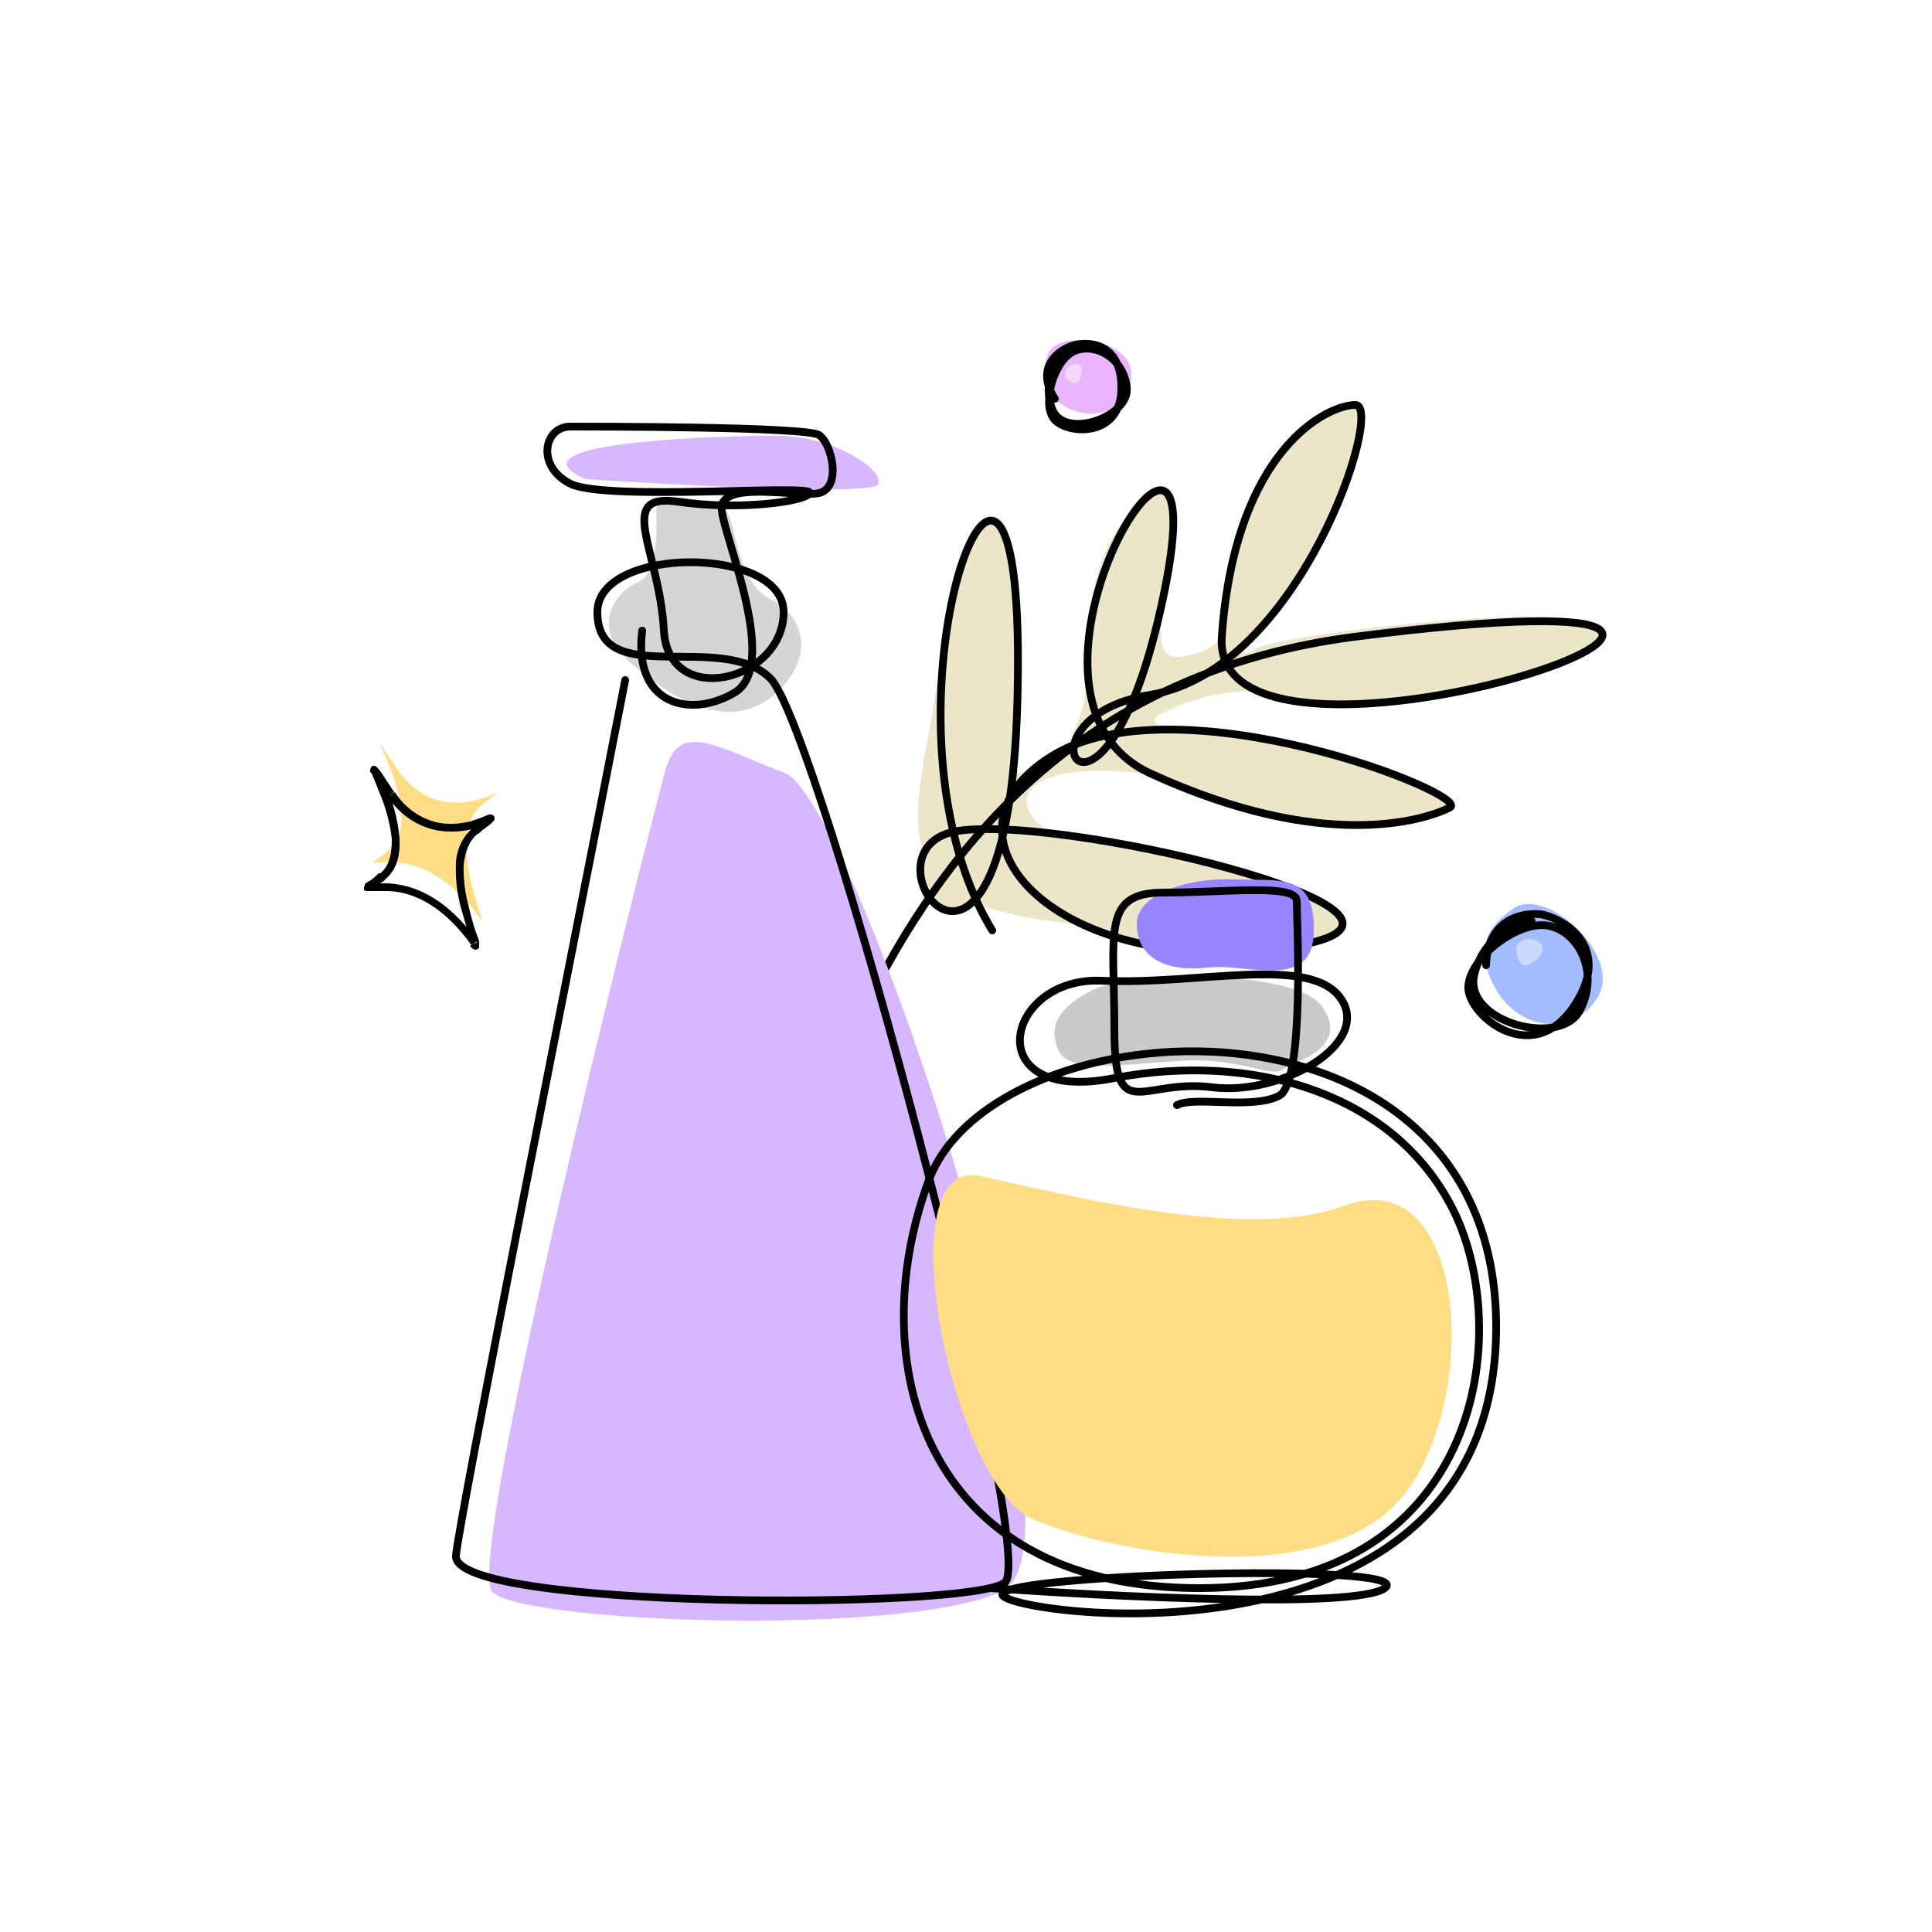
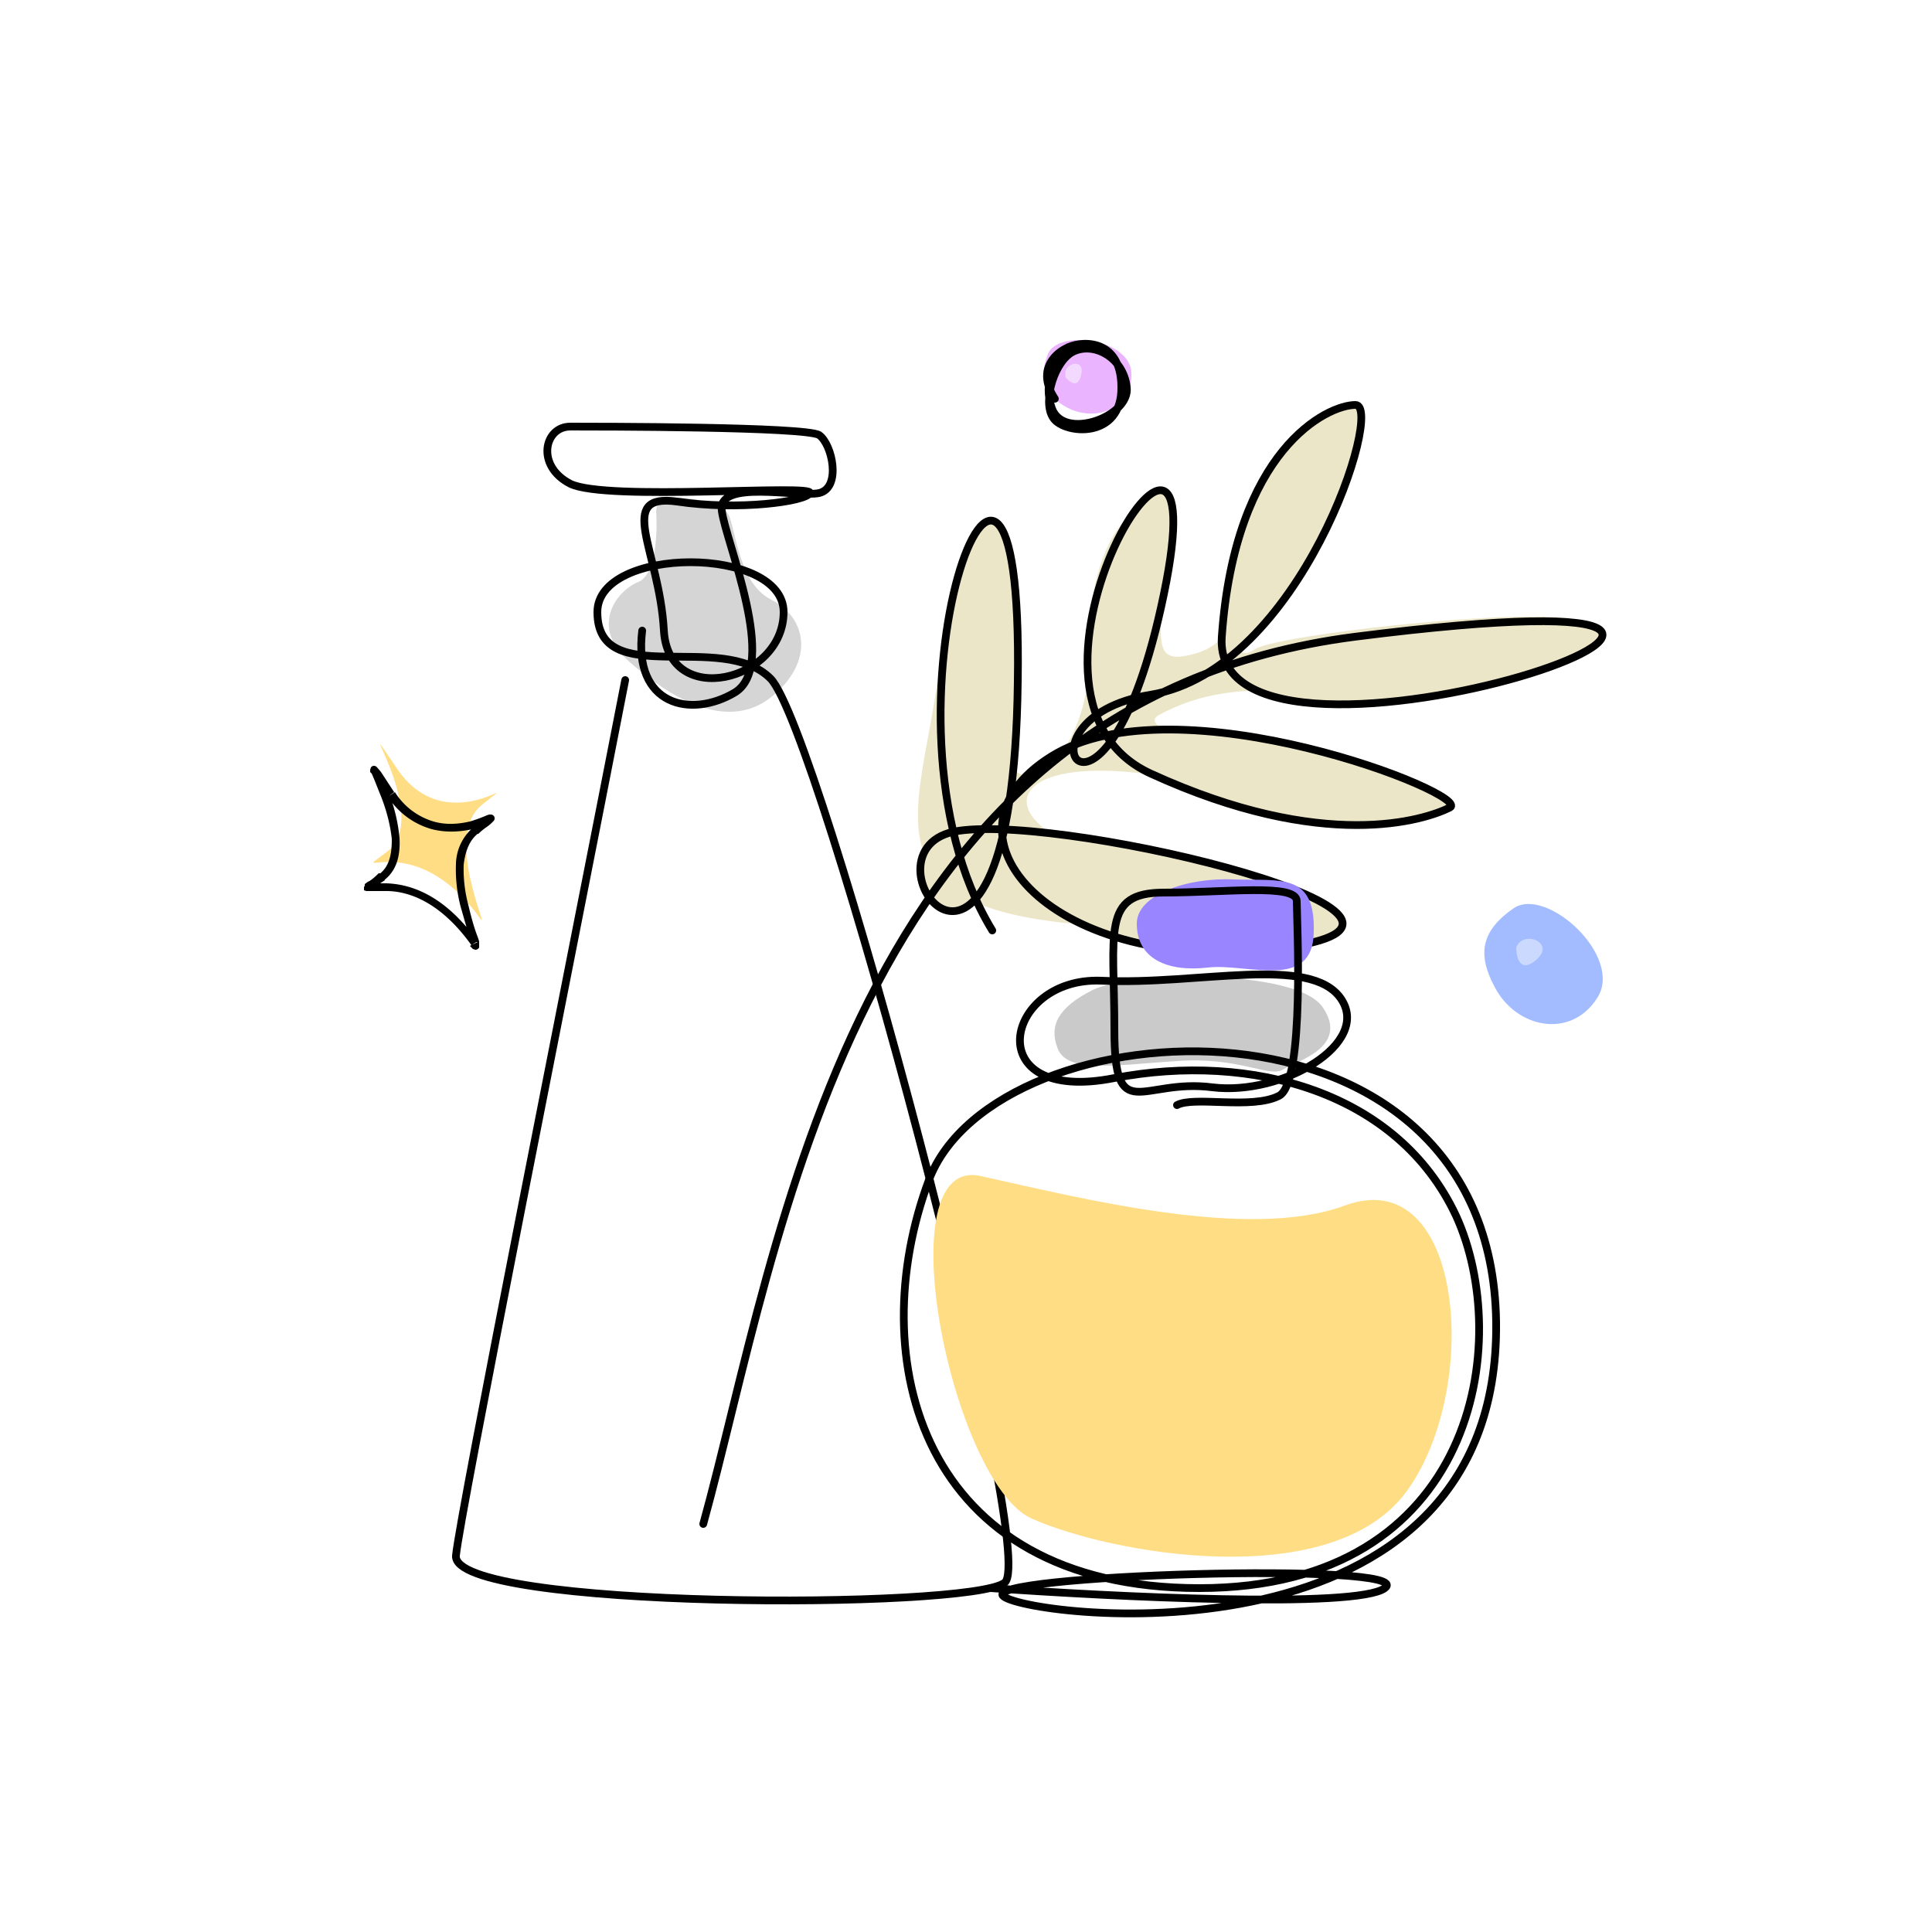
<svg xmlns="http://www.w3.org/2000/svg" fill="none" viewBox="0 0 250 250">
  <path fill="#ECE6C8" d="M167.3 62c4-7.8 7-9.1 8.1-7.5 1 1.6-6.5 18.2-10.8 22.5-4.3 4.3-5.4 9.1-2.2 7 3.2-2.1 43-6.3 42.5-3-.6 3.2-16.2 10.6-30.2 9-14-1.7-19.8-.1-24.7 2.5-4.8 2.7 21 6.6 29.5 8.8 8.6 2.1 1.6 6.4-23 .4-24.8-6-30.2 3.1-15.7 8.5 14.5 5.5 45.1 10.4 7 9.8-38.2-.7-28.5-14.1-26.3-33.5 2.3-19.3 8.7-18.2 7.6 2.2-1.2 20.4 12.3 10.8 11.8-4.3-.5-15 8.2-24.1 9.2-13.4 1 10.8-2.2 15.6 4.8 13.5 7-2.1 7.5-12.9 12.4-22.5Z" />
  <path fill="#ECE6C8" d="M139 96.5c-3 2.2-5.8 4.6-8.4 7.1l-.7 3.7c19.6.9 61.6 12.1 35.6 15.4-20.5 2.6-34.7-5.7-35.8-14.4-1 4-2.2 6.6-3.5 8-2.2 2.6-4.6 1.8-6-.2-1.8-2.6-1.8-7.3 3.2-8.5-6.7-28.4 9-63.5 8.3-19.4 0 6-.4 11-1 15a14 14 0 0 1 5.3-5.3l3-1.5a6.8 6.8 0 0 1 2.9-3.9C135.6 76 157 46 150.6 77a77.1 77.1 0 0 1-3.8 13.3l2.1-.4 1.8-.4c1.7-.8 3.5-1.6 5.4-2.3l2.5-1.7a7 7 0 0 1-.5-3.1c1.7-24.2 13.6-30 17.3-30 3.1 0-3.6 23-16.8 33 0 .3.2.5.3.8 5-1.7 10.5-3 16.4-3.8 76.8-9.8-7.3 20-16.4 3.8l-2.8 1a21 21 0 0 1-5.4 2.3 72 72 0 0 0-4.6 2.4l-1.6 3c18.2-3 45.8 8.3 43 9.6-3.1 1.6-16 5.9-38.6-4.4-2.2-1-4-2.4-5.2-4.1-2.9 4-5.1 2.8-4.7.5Z" />
  <path stroke="#000" stroke-linecap="round" d="M91 197.2c9.9-35.8 19-106.4 84.3-114.8 81.8-10.4-18.9 24.1-17.2 0 1.7-24.2 13.6-30 17.3-30 3.8 0-7.1 34.3-26.5 37.5-19.3 3.1-6 24.1 1.7-13 7.7-37-24.2 12.9-1.7 23.2 22.5 10.3 35.5 6 38.7 4.4 3.2-1.6-35.4-16.8-51.6-6.6-16.2 10.1.4 28.5 29.5 24.8 29-3.6-26.8-17.3-41.4-15.2-14.5 2 7 31.7 7.6-19.3.8-51-20.4 4.2-3.3 32.2" />
-   <path fill="#D7B7FF" d="M63.7 206c-3.2-3.2 13.5-72 22.3-106 1.8-6.9 6.3-3.5 15.5 0 9.2 3.4 41.3 100.3 28 106-13.1 5.8-61.8 4-65.8 0Zm49.9-143.3c-.8 1.4-25.6.1-37.8-.7-11-4.8 17.9-5.7 25-5.6 7 0 13.9 4.5 12.8 6.3Z" />
  <path fill="#D5D5D5" d="M82.6 75.3c2.3-.9 2.5-6.5 2.3-9.1 0-3.4 8-1.2 9.1 0 1.2 1.1 1.2 9.1 5.8 11.4 4.6 2.3 5.7 8 0 12.6-5.8 4.6-13.2 0-18.4-4.6-5.1-4.5-1.7-9.1 1.2-10.3Z" />
  <path stroke="#000" stroke-linecap="round" d="M80.9 88C73.6 125.5 59.5 196 59 201.3c-.6 7 66.5 7 71 3.5 4.6-3.5-24-110.7-30.3-117-6.3-6.3-22.4 1.6-22.4-8.6 0-8.6 24.1-8.6 24.1 0 0 9-15 12.6-15.5 2.3-.6-10.3-6.3-17.7 1.7-16.6 8 1.2 16.7 0 17.2-1.1.6-1.2-26.3 1.1-31-1.2-4.5-2.3-3.4-7.4 0-7.4 3.5 0 30.5 0 32.2 1.1 1.7 1.2 2.9 6.8 0 7.5-2.9.6-13.2-1.8-12.6 2.3.5 4 7.4 20 1.7 23.5-5.7 3.4-13.2 1.7-12-8" />
  <path fill="#FFDD85" d="M174 156c-12.4 4.6-34.3-1-47-3.8-12.6-3-3.8 39.7 6.5 44.3 10.3 4.6 38.8 9.7 48.5-3.5 9.7-13.2 7.5-42.7-8-37Z" />
  <path fill="#CACACA" d="M136.8 135.5c-1-2.7 0-5.1 4.6-7.4 4.6-2.3 26.4-2.9 29.8 2.3 3.4 5.1-3.4 6.9-5.2 8-1.7 1.1-5.7-1.7-13.7-1.1-8 .5-14.4 1.7-15.5-1.8Z" />
  <path fill="#9985FF" d="M147.1 119.5c0-3.7 6.5-6 12.6-5.7 6.1.2 10.5-.9 10.3 6.8-.1 7.7-8.6 4-13.7 4.6-5.2.6-9.2-1.1-9.2-5.7Z" />
  <path stroke="#000" stroke-linecap="round" d="M128.2 205.5c15.5 1.1 47.4 2.7 51 0 4.6-3.5-53.3-1.7-49.3 1.1 4 2.9 64.2 9.8 63.7-35.5-.6-45.3-64.8-41.3-73.4-18.4-8.6 23-1.2 52.8 35 52.8 36 0 40.6-32.1 33.2-48.2-7.5-16-26.4-21.2-44.2-17.8-17.7 3.5-14.3-13.1-1.7-12.6 12.6.6 27-3.4 31 2.3 4 5.8-7.5 12.6-16.6 11.5-9.2-1.2-12.7 5.2-12.7-7.5 0-12.6-1.7-17.7 6.4-17.7 8 0 17.2-1.2 17.2 1.1s1.1 23.5-2.3 25.2c-3.5 1.8-11 0-13.2 1.2" />
  <path fill="#FFDD85" d="M62.3 104.2c-5 4.1 1.3 16.8-.2 14.6-8.8-12.2-17.7-4.3-12-8.6 6.1-4.5-5.5-20.7 1.3-10.7 6.6 9.7 17.4-.6 10.9 4.7Z" />
  <path fill="#000" d="m61.3 122.1-.4.3.4-.3Zm.2-14.6-.3-.4.3.4Zm-10.9-4.7-.4.3.4-.3Zm-1.2 10.7.3.4-.3-.4Zm11.5 9 .1.1.2.2.3.1c.2 0 .4-.1.5-.3v-.8l-.2-.6c-.4-1-.8-2.4-1.2-4.1a18 18 0 0 1-.6-5.2c.2-1.7.7-3.1 1.8-4l-.6-.8a6.4 6.4 0 0 0-2.2 4.7 19 19 0 0 0 .6 5.5l1.2 4.2a23.7 23.7 0 0 1 .3.9v-.3l.4-.2h.3c0 .1 0 .1 0 0l-1 .5Zm1-14.6c.7-.7 1.3-1 1.6-1.3a6.4 6.4 0 0 0 .4-.4.5.5 0 0 0 .1-.4.5.5 0 0 0-.5-.4h-.2l-.3.1a18.8 18.8 0 0 1-2.2.8c-1.3.3-3 .5-4.7 0a8.9 8.9 0 0 1-5-3.8l-.9.6a9.9 9.9 0 0 0 5.7 4.2c2 .5 3.8.3 5.2 0l1.7-.6.6-.2.2-.1a.5.5 0 0 1-.3 0 .5.5 0 0 1-.2-.8l-.2.2-1.7 1.3.6.8ZM51 102.5l-1.7-2.6a13 13 0 0 0-.6-.7l-.2-.1a.5.5 0 0 0-.5.2l-.1.3v.3l.2.2.3.7.8 2c.7 1.7 1.3 3.8 1.5 5.8 0 1.9-.3 3.5-1.6 4.5l.6.8c1.7-1.3 2.1-3.3 2-5.4a21.3 21.3 0 0 0-2.4-8.1l-.3-.7-.1-.2-.1.4a.5.5 0 0 1-.5.2l-.2-.1.3.5 1.8 2.6.8-.6ZM49 113c-.6.6-1.1 1-1.4 1.1l-.4.3v.2l-.1.2v.4l.3.1H50c2.4 0 6.7 1 11 7l.8-.5c-4.5-6.3-9-7.4-11.8-7.5h-2.2v.1l.2.1.2.4-.1.2.2-.2 1.5-1-.6-.9Z" />
  <path fill="#A3BCFF" d="M193.4 127.7c-2.3-4.3-1.7-7.3 2.5-10.2 4.3-2.8 14.2 6.3 10.8 11.6-3.4 5.4-10.5 4-13.3-1.4Z" />
-   <path stroke="#000" stroke-linecap="round" d="M198.2 119.2a9 9 0 0 0-7.4 6.8c-1.6 6.2 11 9.6 13.6 4.8 2.6-4.8 0-10.2-4-11-3.9-.8-10.4 4.2-10.4 8 0 3.6 8.2 10.4 13.6 2.5 5.4-8-1.7-11.6-4.3-12-2.5-.2-6.8.7-7 6.6" />
  <path fill="#CBD9FF" d="M196.2 122.6c0 1.3.5 3.4 2.6 1.6 2.6-2.3-1.8-3.9-2.6-1.6Z" />
  <path fill="#EBB4FF" d="M138.2 52.8c-3-1.6-3.9-3.6-2.6-7 1.3-3.2 10.7-2 10.8 2.5.2 4.4-4.4 6.4-8.2 4.5Z" />
  <path stroke="#000" stroke-linecap="round" d="M137.6 46c-1 .8-2.7 3.4-1.5 6.8 1.5 4.3 10.2 1.1 9.7-2.7-.4-3.7-4-5.8-6.7-4.7-2.6 1-4.3 6.6-2.8 8.7 1.4 2.1 8.9 2.8 8.8-4 0-6.6-5.6-6-7.2-5-1.6.8-3.7 3-1.4 6.5" />
  <path fill="#F3D9FD" d="M137.8 48.7c.5.7 1.7 1.7 2.1-.2.6-2.3-2.5-1.5-2 .2Z" />
</svg>